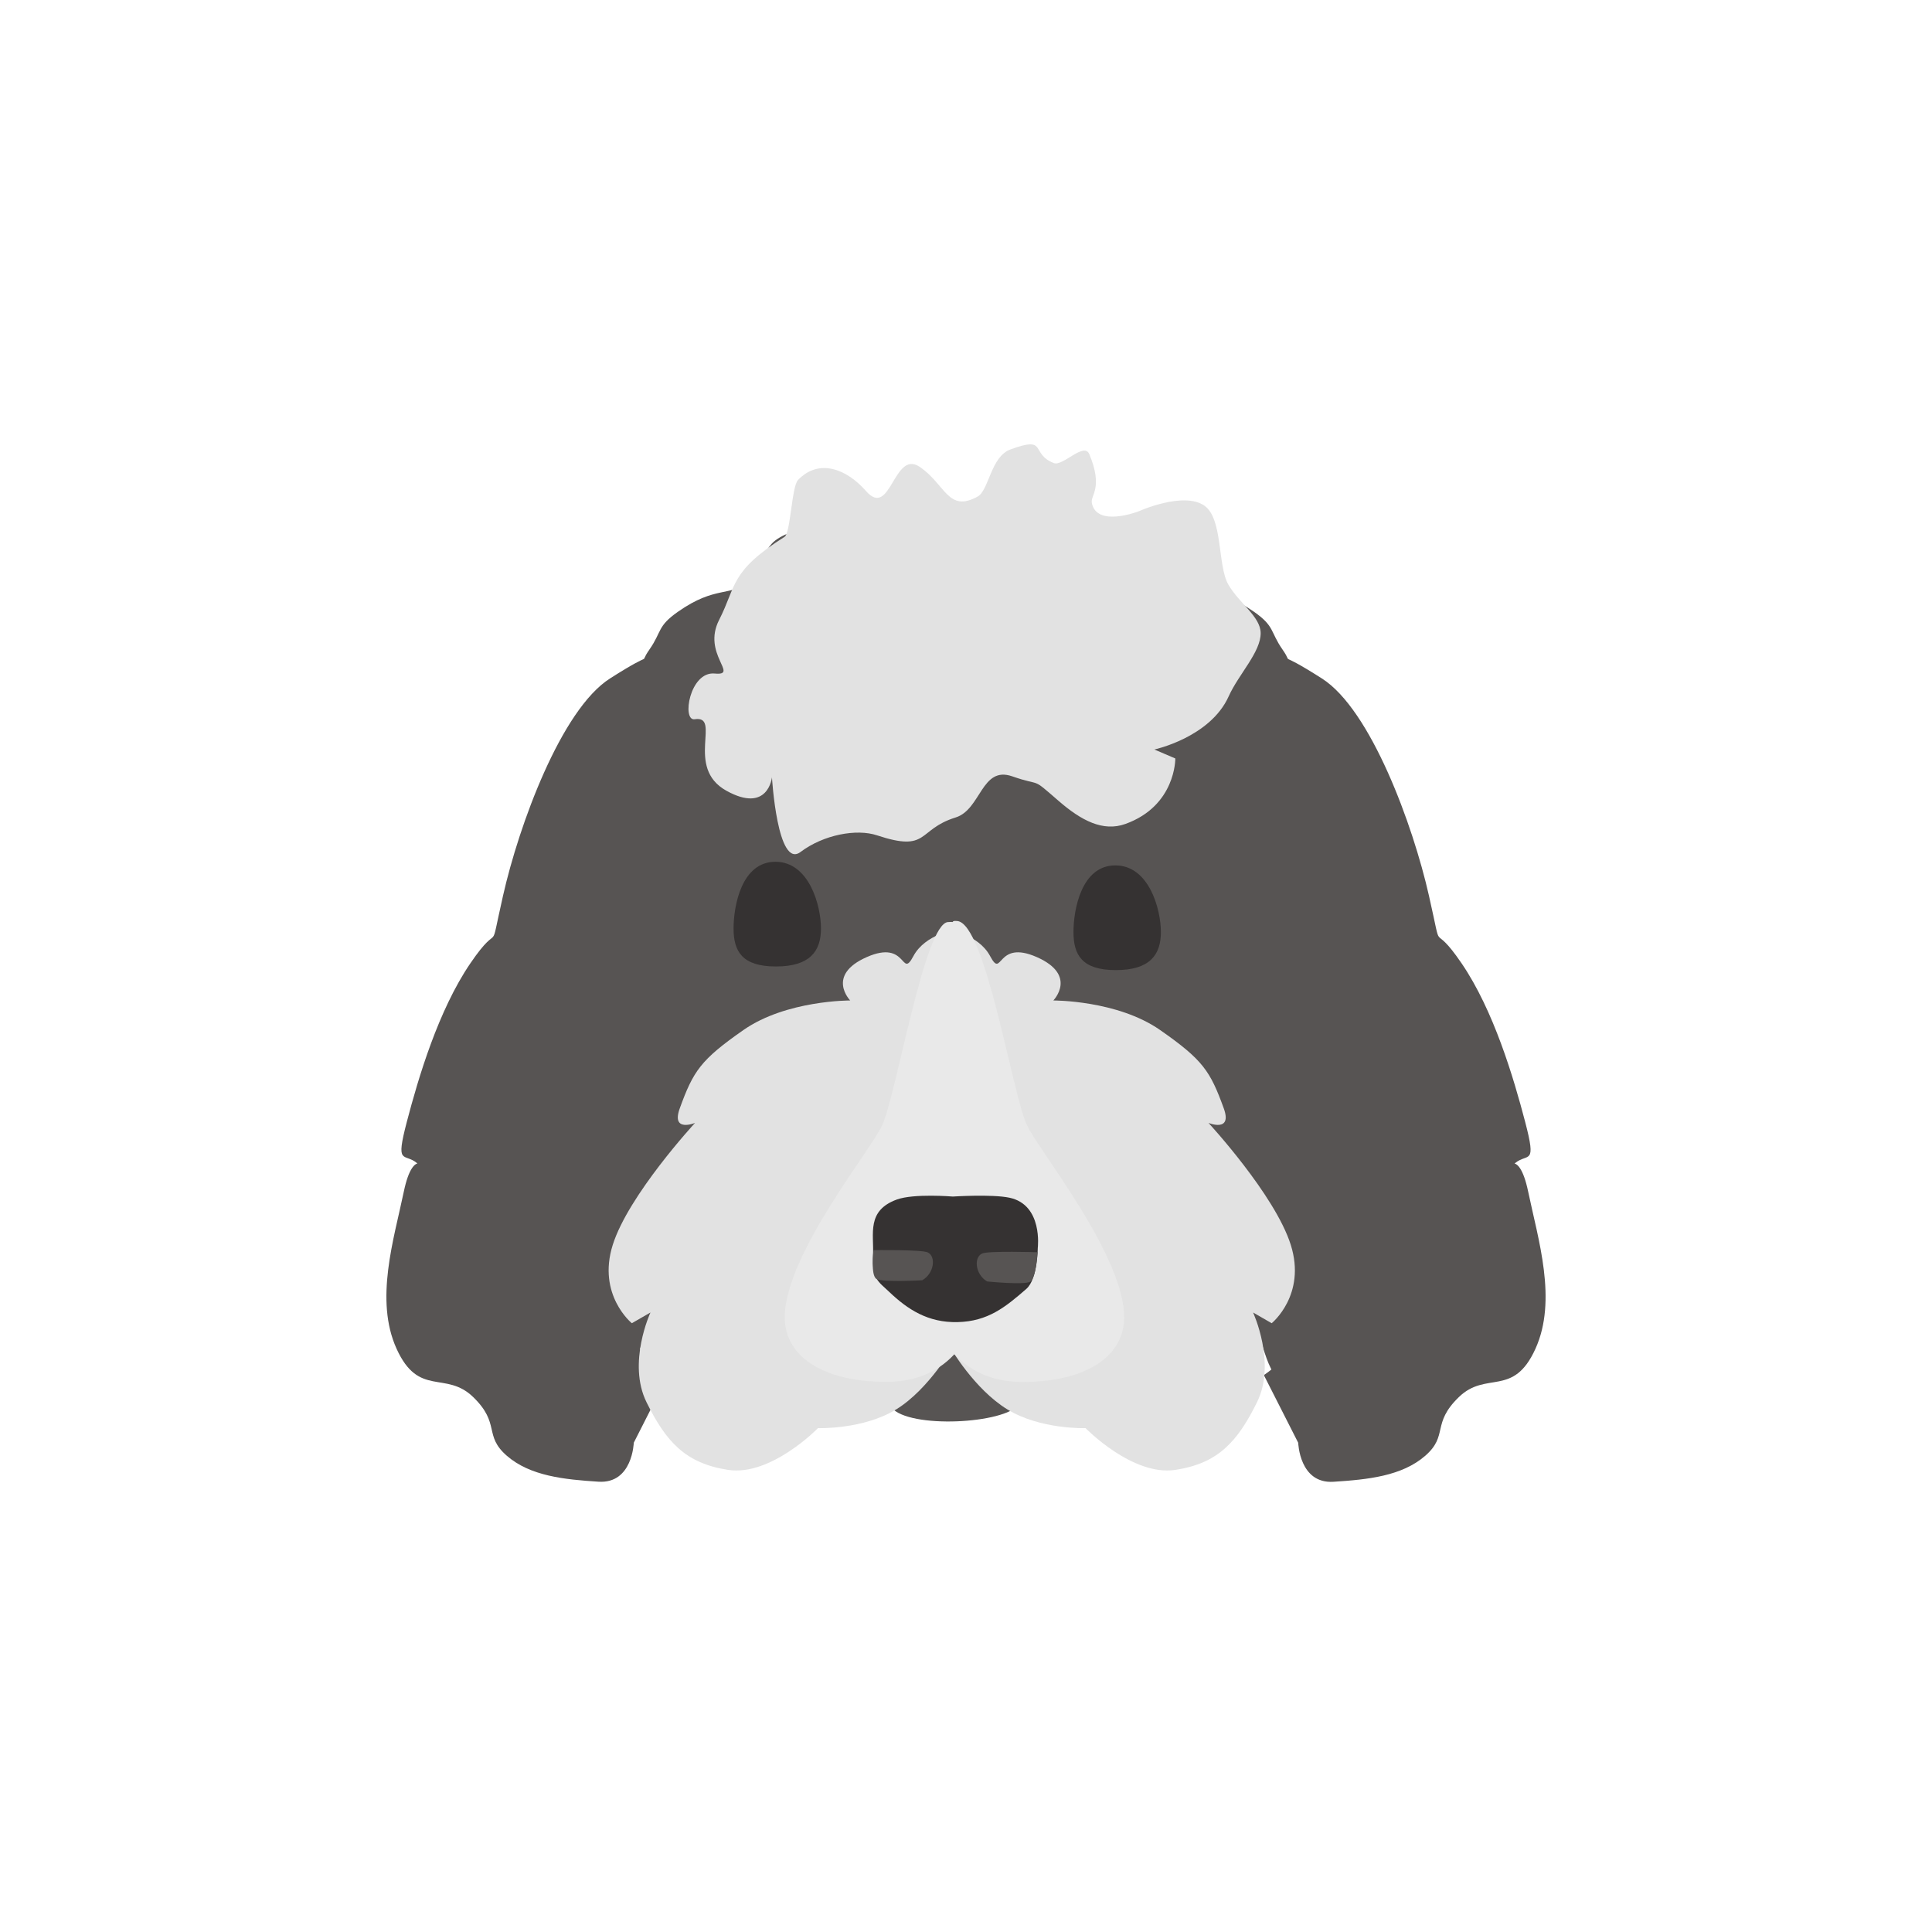
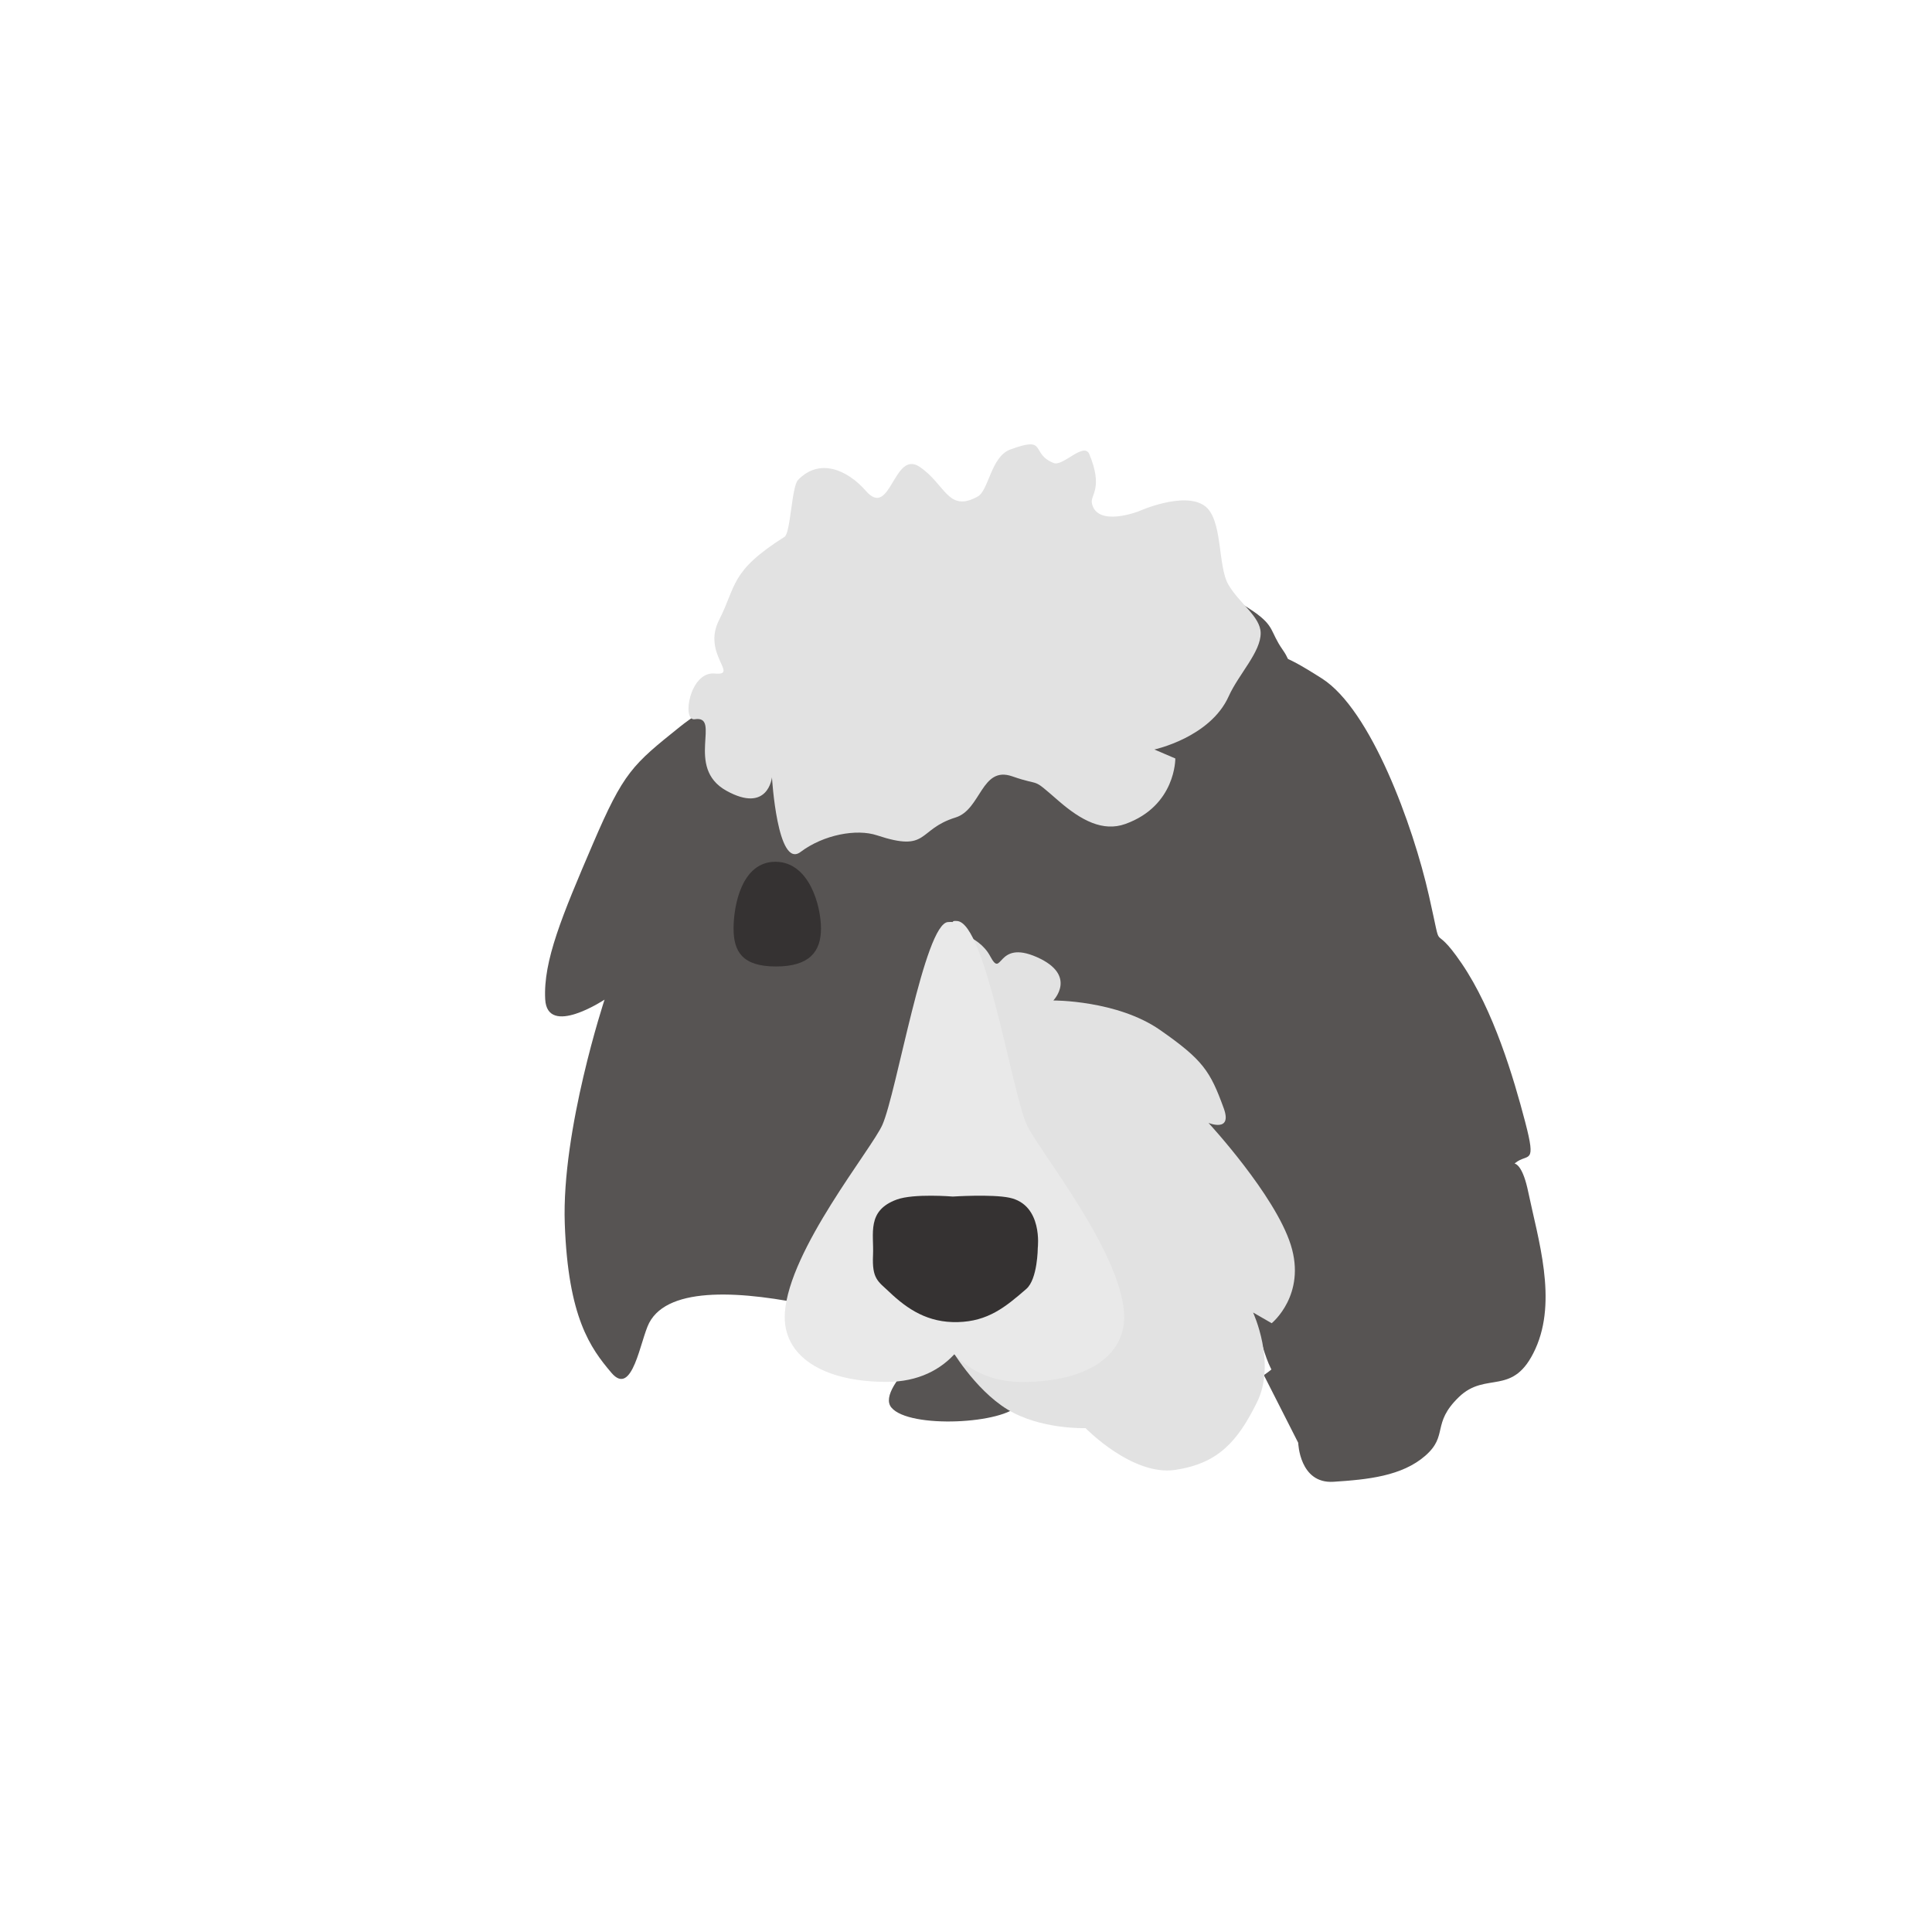
<svg xmlns="http://www.w3.org/2000/svg" width="300" height="300" viewBox="0 0 300 300" fill="none">
  <path d="M196.248 213.52L201.587 224.037C201.587 224.037 201.771 230.428 207.063 230.089C212.355 229.751 217.68 229.217 221.311 226.052C224.942 222.887 222.245 221.096 226.521 216.947C230.797 212.798 234.969 217.039 238.415 209.456C241.861 201.873 238.836 192.446 237.297 185.052C235.757 177.657 233.334 182.171 235.298 180.58C237.263 178.989 238.628 181.085 236.829 174.214C235.029 167.343 231.937 156.909 226.984 149.627C222.031 142.345 224.22 149.406 221.885 139.076C219.417 128.15 212.869 110.204 205.278 105.362C197.687 100.52 201.167 103.768 199.131 100.834C197.205 98.058 197.961 97.266 194.732 95.005C188.822 90.869 186.812 92.797 183.16 90.144C179.509 87.492 182.582 87.064 180.126 84.397C177.671 81.729 168.305 80.582 168.305 80.582C168.305 80.582 161.57 82.572 156.828 82.148C152.086 81.725 151.117 76.899 149.338 78.889C147.561 80.879 148.492 92.268 148.492 92.268L157.298 99.719C157.298 99.719 163.43 105.205 168.737 106.391C177.67 108.386 177.376 113.647 186.394 132.487C195.411 151.326 199.931 151.031 206.239 177.28C212.548 203.529 196.248 213.52 196.248 213.52Z" fill="#575453" />
-   <path d="M103.751 213.509L98.412 224.025C98.412 224.025 98.228 230.416 92.936 230.078C87.644 229.739 82.319 229.206 78.688 226.04C75.057 222.875 77.754 221.085 73.478 216.936C69.202 212.787 65.03 217.027 61.584 209.444C58.138 201.861 61.163 192.435 62.703 185.04C64.242 177.646 66.665 182.16 64.7 180.569C62.736 178.978 61.371 181.073 63.17 174.202C64.97 167.331 68.062 156.897 73.015 149.616C77.969 142.334 75.779 149.394 78.114 139.065C80.582 128.139 87.13 110.192 94.721 105.351C102.312 100.509 98.832 103.756 100.868 100.822C102.794 98.046 102.038 97.255 105.267 94.994C111.176 90.858 113.187 92.785 116.839 90.132C120.49 87.481 117.417 87.052 119.873 84.385C122.328 81.718 131.694 80.571 131.694 80.571C131.694 80.571 138.429 82.56 143.171 82.137C147.912 81.713 148.882 76.888 150.661 78.877C152.439 80.867 151.507 92.256 151.507 92.256L142.701 99.707C142.701 99.707 136.569 105.194 131.261 106.379C122.329 108.374 122.623 113.635 113.605 132.475C104.588 151.315 100.068 151.019 93.76 177.268C87.451 203.517 103.751 213.509 103.751 213.509Z" fill="#575453" />
  <path d="M138.422 218.571C141.192 221.885 156.038 221.118 158.266 218.047C160.494 214.977 148.381 205.691 148.381 205.691C148.381 205.691 135.651 215.258 138.422 218.571Z" fill="#575453" />
  <path d="M100.803 205.419C99.431 208.042 98.227 217.028 94.951 213.177C91.675 209.327 88.216 204.568 87.698 190.017C87.181 175.466 93.876 155.221 93.876 155.221C93.876 155.221 84.973 161.117 84.658 155.164C84.343 149.211 87.267 142.219 92.061 131.041C96.854 119.863 98.204 118.763 105.582 112.849C112.96 106.935 124.152 103.792 124.152 103.792C124.152 103.792 120.221 101.522 126.695 98.864C133.17 96.206 138.413 99.011 138.413 99.011C138.413 99.011 143.719 90.188 147.906 91.011C159.442 93.28 148.158 145.02 148.158 145.02L147.359 208.921C147.359 208.921 106.894 193.771 100.803 205.419Z" fill="#575453" />
  <path d="M194.777 205.419C196.149 208.042 197.353 217.028 200.629 213.177C203.905 209.327 207.364 204.568 207.881 190.017C208.399 175.466 201.704 155.221 201.704 155.221C201.704 155.221 210.607 161.117 210.922 155.164C211.237 149.211 208.313 142.219 203.519 131.041C198.726 119.863 197.376 118.763 189.998 112.849C182.62 106.935 171.428 103.792 171.428 103.792C171.428 103.792 175.359 101.522 168.885 98.864C162.41 96.206 157.167 99.011 157.167 99.011C157.167 99.011 151.861 90.188 147.674 91.011C136.138 93.28 147.422 145.02 147.422 145.02L148.221 208.921C148.221 208.921 188.685 193.771 194.777 205.419Z" fill="#575453" />
-   <path d="M113.077 228.244C119.734 229.251 127.015 221.761 127.015 221.761C127.015 221.761 134.024 222.005 139.17 218.844C144.316 215.684 148.14 208.86 148.14 208.86L147.435 197.289L148.484 144.316C148.484 144.316 143.671 145.015 141.833 148.463C139.871 152.144 140.956 145.803 134.58 148.62C128.204 151.437 132.019 155.353 132.019 155.353C132.019 155.353 122.103 155.294 115.445 159.938C108.786 164.582 107.662 166.305 105.559 172.088C104.169 175.911 107.925 174.366 107.925 174.366C107.925 174.366 97.601 185.529 95.147 193.304C92.694 201.08 98.112 205.469 98.112 205.469L101.003 203.804C101.003 203.804 97.371 211.625 100.39 217.735C103.408 223.845 106.421 227.237 113.077 228.244Z" fill="#E2E2E2" />
  <path d="M182.502 228.244C175.846 229.251 168.565 221.761 168.565 221.761C168.565 221.761 161.555 222.005 156.409 218.844C151.264 215.684 147.548 209.229 147.548 209.229L146.471 198.126L147.095 144.316C147.095 144.316 151.908 145.015 153.746 148.463C155.708 152.144 154.624 145.803 161 148.62C167.375 151.437 163.561 155.353 163.561 155.353C163.561 155.353 173.476 155.294 180.135 159.938C186.793 164.582 187.918 166.305 190.021 172.088C191.411 175.911 187.655 174.366 187.655 174.366C187.655 174.366 197.979 185.529 200.432 193.304C202.886 201.08 197.468 205.469 197.468 205.469L194.577 203.804C194.577 203.804 198.208 211.625 195.19 217.735C192.171 223.845 189.159 227.237 182.502 228.244Z" fill="#E2E2E2" />
-   <path d="M173.268 150.637C178.506 150.637 180.263 148.299 180.263 144.739C180.263 141.18 178.424 134.379 173.186 134.379C167.947 134.379 166.689 141.18 166.689 144.739C166.689 148.299 168.03 150.637 173.268 150.637Z" fill="#353232" />
  <path d="M120.487 150.074C125.725 150.074 127.482 147.736 127.482 144.177C127.482 140.617 125.642 133.816 120.404 133.816C115.166 133.816 113.908 140.617 113.908 144.177C113.908 147.736 115.249 150.074 120.487 150.074Z" fill="#353232" />
  <path d="M121.875 203.838C122.539 194.023 135.364 178.41 137.015 174.669C139.246 169.612 143.566 143.394 147.204 143.177C148.629 143.092 148.121 143.328 148.436 143.862C152.188 150.228 152.023 193.332 152.023 200.134C152.023 206.936 147.49 214.58 137.679 214.58C127.869 214.58 121.415 210.632 121.875 203.838Z" fill="#E9E9E9" />
  <path d="M174.539 203.825C173.875 193.983 161.049 178.329 159.398 174.578C157.116 169.393 153.029 143.465 148.662 143.018C147.438 142.892 148.18 143.448 147.944 143.85C144.191 150.234 144.391 193.291 144.391 200.111C144.391 206.931 148.924 214.595 158.734 214.595C168.545 214.595 174.999 210.638 174.539 203.825Z" fill="#E9E9E9" />
  <path d="M190.744 90.784C189.031 87.829 189.923 80.558 187.023 78.525C183.784 76.254 176.829 79.389 176.829 79.389C176.829 79.389 170.317 81.936 169.545 78.127C169.289 76.862 171.35 75.844 169.156 70.539C168.332 68.548 165.046 72.466 163.627 71.904C159.889 70.425 162.785 67.622 156.877 69.799C153.857 70.913 153.544 76.143 151.819 77.1C147.183 79.671 146.812 75.166 142.784 72.48C138.755 69.795 138.314 80.641 134.473 76.248C131.521 72.871 127.208 71.106 123.916 74.53C122.924 75.561 122.762 82.764 121.829 83.354C113.313 88.737 114.381 90.944 111.669 96.251C108.956 101.559 114.872 104.952 110.98 104.584C107.089 104.217 105.837 112 107.87 111.684C112.118 111.023 106.285 119.166 112.782 122.778C119.278 126.389 119.869 120.7 119.869 120.7C119.869 120.7 120.714 134.997 124.305 132.296C127.895 129.595 133.014 128.661 136.169 129.706C144.314 132.407 142.359 128.805 148.381 126.939C152.362 125.705 152.375 118.872 157.183 120.55C161.99 122.229 159.931 120.498 164.377 124.36C167.903 127.423 171.281 129.192 174.753 127.942C182.602 125.116 182.503 117.775 182.503 117.775L179.247 116.381C179.247 116.381 187.917 114.522 190.791 108.123C192.335 104.685 195.798 101.237 195.755 98.28C195.718 95.733 192.422 93.68 190.744 90.784Z" fill="#E2E2E2" />
  <path d="M139.249 186.266C141.9 185.296 147.953 185.8 147.953 185.8C147.953 185.8 154.004 185.406 156.74 185.979C161.974 187.074 161.147 193.765 161.147 193.765C161.147 193.765 161.13 198.608 159.366 200.144C156.078 203.007 153.394 205.171 148.737 205.295C144.079 205.418 140.909 203.297 138.077 200.603C136.349 198.959 135.387 198.619 135.563 194.882C135.719 191.584 134.525 187.994 139.249 186.266Z" fill="#353232" />
-   <path d="M136.105 198.601C135.15 198.062 135.643 194.125 135.643 194.125C135.643 194.125 143.052 194.017 144.042 194.466C145.373 195.069 145.081 197.727 143.205 198.798C143.205 198.798 137.061 199.14 136.105 198.601Z" fill="#575453" />
-   <path d="M159.942 199.032C160.907 198.508 161.107 194.445 161.107 194.445C161.107 194.445 153.515 194.205 152.518 194.639C151.176 195.222 151.419 197.884 153.275 198.983C153.275 198.983 158.977 199.557 159.942 199.032Z" fill="#575453" />
</svg>